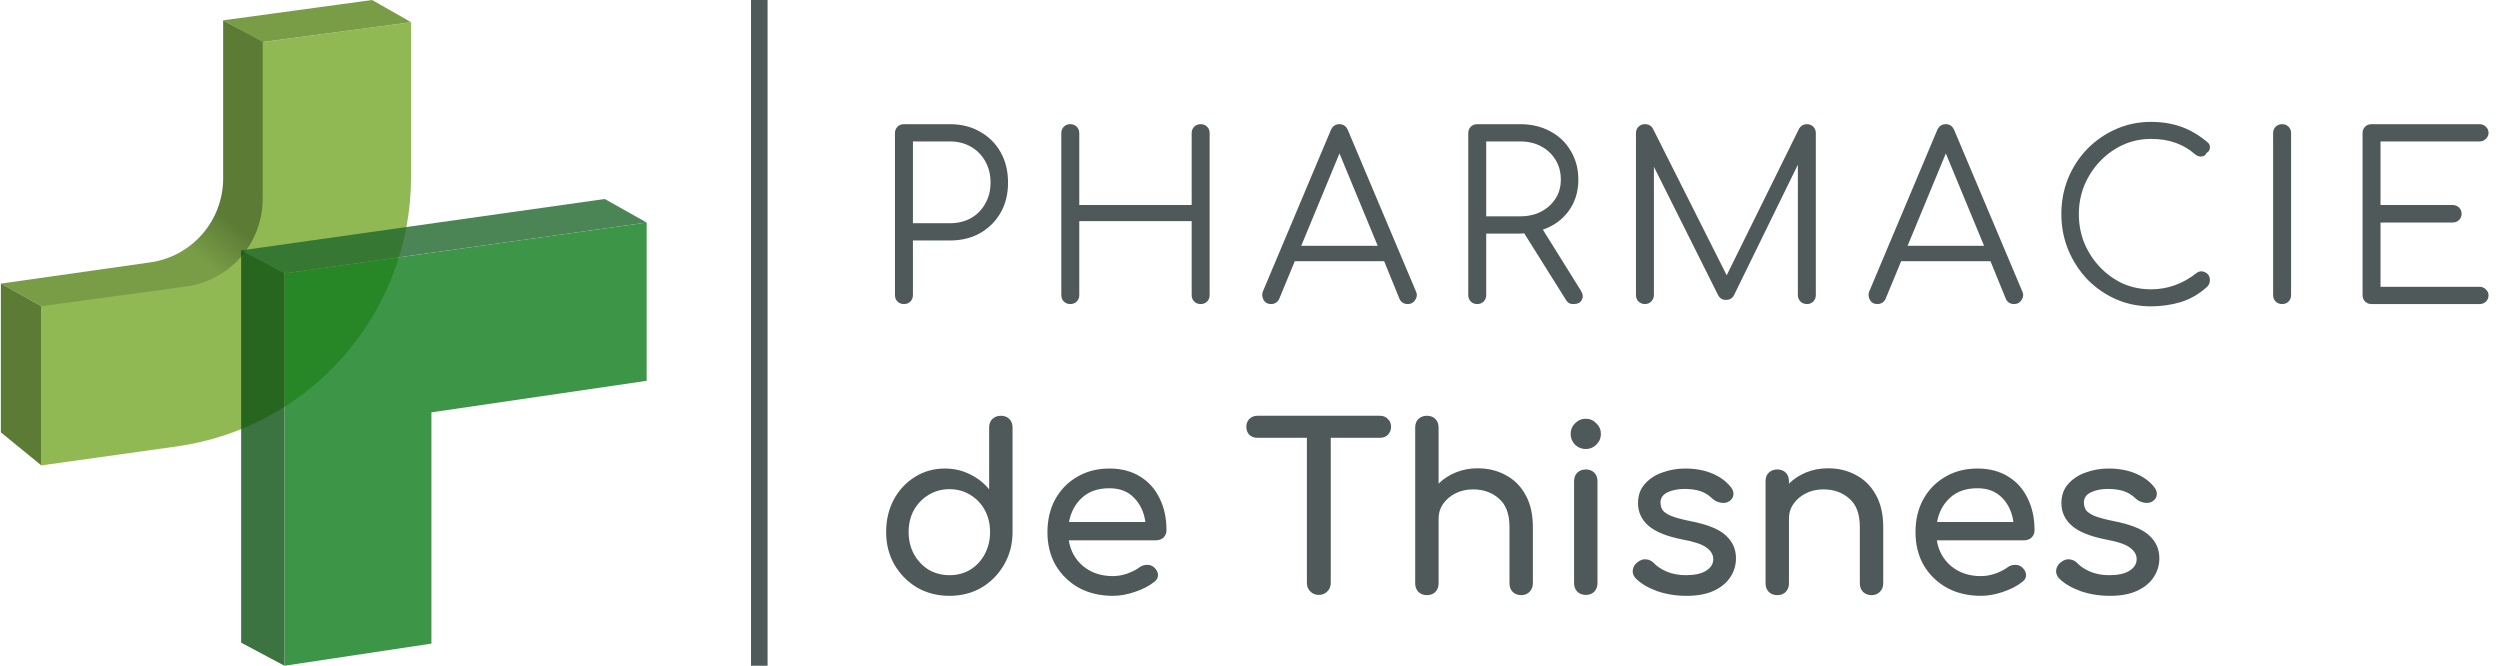
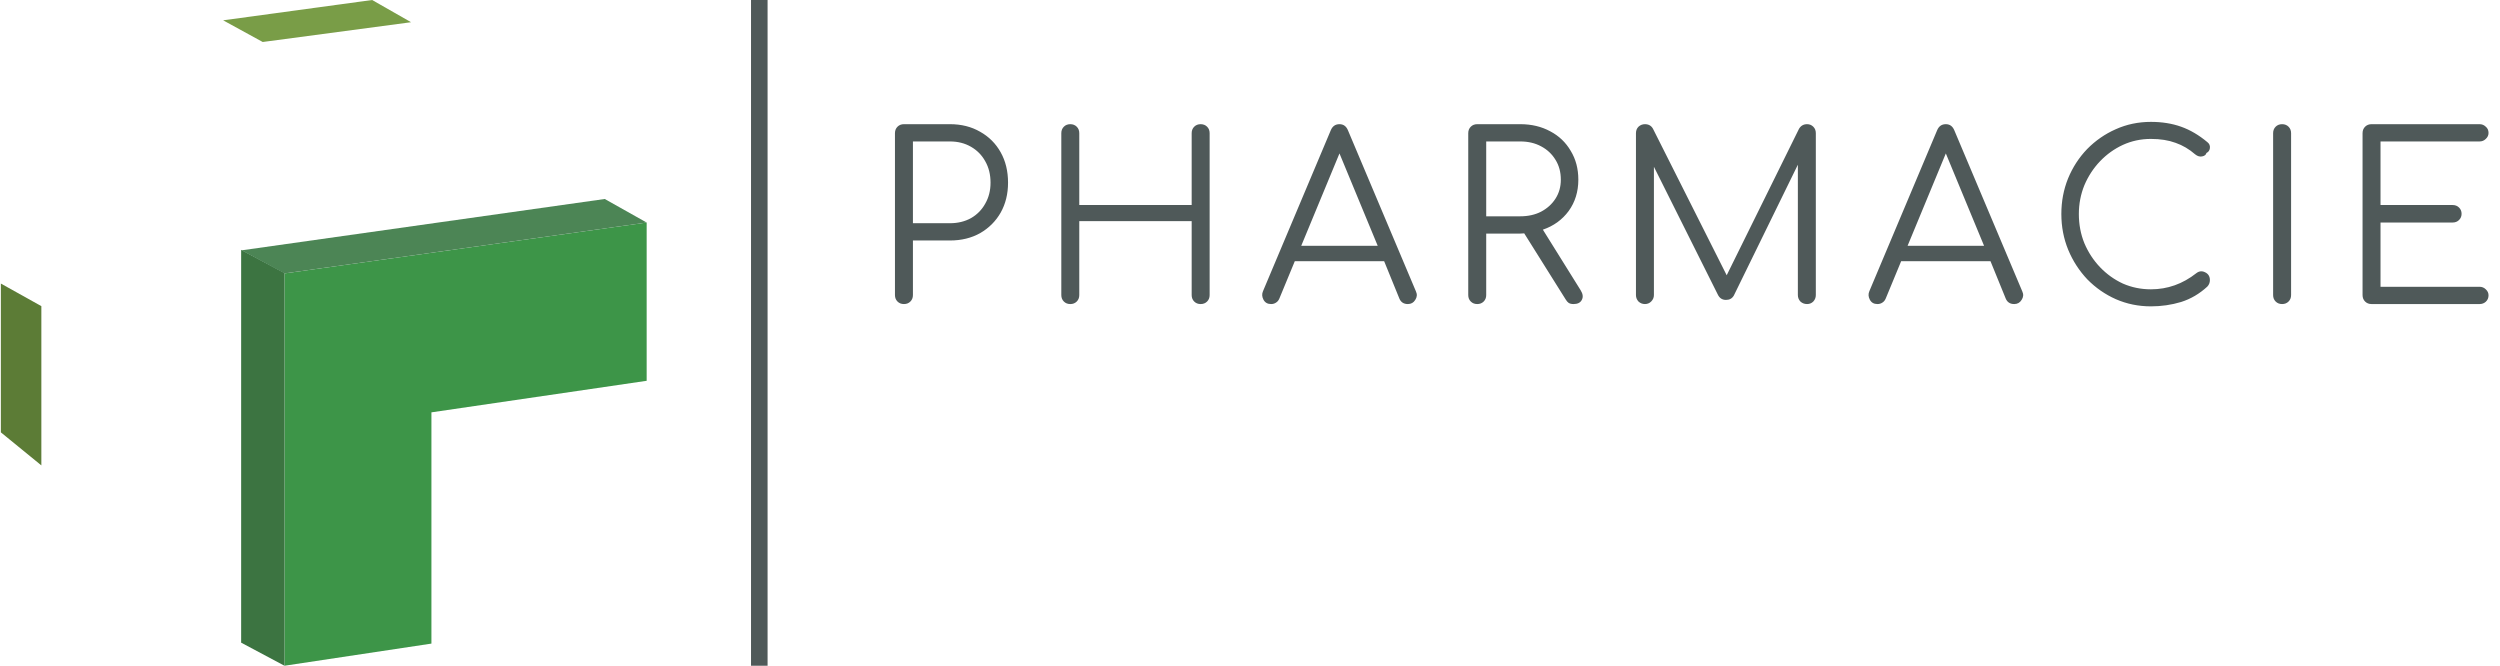
<svg xmlns="http://www.w3.org/2000/svg" width="2654" height="707" viewBox="0 0 2654 707" fill="none">
-   <path d="M159.541 278.543L0.893 301.063L49.393 328.063L281.393 301.063V45.063L236.893 21.563V189.436C236.893 234.255 203.916 272.244 159.541 278.543Z" fill="url(#paint0_linear_9_44)" />
-   <path d="M187.498 473.94L43.893 494.063V325.063L197.576 304.136C244.159 297.792 278.893 258.008 278.893 210.995V44.563L436.393 23.563V187.736C436.393 331.851 330.218 453.941 187.498 473.94Z" fill="#90B954" />
  <path d="M395.061 0L236.891 21.571L278.902 44.577L436.389 23.58L395.061 0Z" fill="#799D47" />
  <path d="M43.904 325.001L0.916 301.023V458.983L43.904 494.071V325.001Z" fill="#5C7C36" />
  <g opacity="0.8">
    <path d="M458 683.245L302 706.745V290.245L686.5 236.245V404.245L458 437.745V683.245Z" fill="#0C7A1A" />
    <path d="M256 682.245L302 706.745V289.745L256 265.245V682.245Z" fill="#0B5112" />
    <path d="M642 211.245L256.5 265.745L302 290.245L686.5 236.245L642 211.245Z" fill="#1F662B" />
  </g>
  <path d="M959.624 322.785C956.853 322.785 954.571 321.889 952.778 320.096C950.985 318.303 950.089 316.021 950.089 313.25V141.366C950.089 138.595 950.985 136.313 952.778 134.52C954.571 132.727 956.853 131.831 959.624 131.831H1008.52C1020.59 131.831 1031.26 134.52 1040.55 139.899C1049.84 145.115 1057.1 152.369 1062.31 161.66C1067.53 170.951 1070.14 181.709 1070.14 193.934C1070.14 205.833 1067.53 216.428 1062.31 225.719C1057.1 234.847 1049.84 242.1 1040.55 247.479C1031.26 252.695 1020.59 255.303 1008.52 255.303H969.16V313.25C969.16 316.021 968.263 318.303 966.47 320.096C964.677 321.889 962.395 322.785 959.624 322.785ZM969.16 236.966H1008.52C1016.84 236.966 1024.25 235.173 1030.77 231.587C1037.29 227.838 1042.35 222.703 1045.93 216.183C1049.68 209.663 1051.56 202.247 1051.56 193.934C1051.56 185.295 1049.68 177.715 1045.93 171.195C1042.35 164.675 1037.29 159.541 1030.77 155.792C1024.25 152.043 1016.84 150.168 1008.52 150.168H969.16V236.966ZM1136.23 322.785C1133.46 322.785 1131.17 321.889 1129.38 320.096C1127.59 318.303 1126.69 316.021 1126.69 313.25V141.366C1126.69 138.595 1127.59 136.313 1129.38 134.52C1131.17 132.727 1133.46 131.831 1136.23 131.831C1139 131.831 1141.28 132.727 1143.07 134.52C1144.87 136.313 1145.76 138.595 1145.76 141.366V217.65H1265.08V141.366C1265.08 138.595 1265.98 136.313 1267.77 134.52C1269.56 132.727 1271.84 131.831 1274.61 131.831C1277.39 131.831 1279.67 132.727 1281.46 134.52C1283.25 136.313 1284.15 138.595 1284.15 141.366V313.25C1284.15 316.021 1283.25 318.303 1281.46 320.096C1279.67 321.889 1277.39 322.785 1274.61 322.785C1271.84 322.785 1269.56 321.889 1267.77 320.096C1265.98 318.303 1265.08 316.021 1265.08 313.25V234.765H1145.76V313.25C1145.76 316.021 1144.87 318.303 1143.07 320.096C1141.28 321.889 1139 322.785 1136.23 322.785ZM1349.37 322.785C1345.62 322.785 1342.93 321.237 1341.3 318.14C1339.67 315.043 1339.51 312.027 1340.81 309.093L1412.7 138.432C1414.49 134.031 1417.59 131.831 1421.99 131.831C1426.23 131.831 1429.24 134.031 1431.03 138.432L1503.16 309.338C1504.63 312.435 1504.38 315.45 1502.43 318.384C1500.63 321.318 1498.03 322.785 1494.6 322.785C1490.2 322.785 1487.19 320.829 1485.56 316.917L1469.42 277.308H1374.55L1358.17 316.917C1357.36 318.873 1356.14 320.34 1354.51 321.318C1353.04 322.296 1351.33 322.785 1349.37 322.785ZM1381.4 260.927H1462.57L1421.99 162.882L1381.4 260.927ZM1568.23 322.785C1565.46 322.785 1563.18 321.889 1561.38 320.096C1559.59 318.303 1558.69 316.021 1558.69 313.25V141.366C1558.69 138.595 1559.59 136.313 1561.38 134.52C1563.18 132.727 1565.46 131.831 1568.23 131.831H1613.95C1625.85 131.831 1636.44 134.357 1645.74 139.41C1655.03 144.3 1662.28 151.228 1667.5 160.193C1672.87 168.995 1675.56 179.182 1675.56 190.755C1675.56 203.469 1672.14 214.553 1665.3 224.007C1658.45 233.298 1649.32 239.9 1637.91 243.812L1678.01 308.115C1680.45 312.027 1680.86 315.45 1679.23 318.384C1677.76 321.318 1674.83 322.785 1670.43 322.785C1668.31 322.785 1666.6 322.378 1665.3 321.563C1664.15 320.748 1663.09 319.525 1662.12 317.895L1618.11 247.724C1616.8 247.887 1615.42 247.968 1613.95 247.968H1577.76V313.25C1577.76 316.021 1576.87 318.303 1575.07 320.096C1573.28 321.889 1571 322.785 1568.23 322.785ZM1577.76 229.631H1613.95C1622.26 229.631 1629.6 228.001 1635.96 224.741C1642.48 221.318 1647.61 216.672 1651.36 210.804C1655.11 204.936 1656.98 198.253 1656.98 190.755C1656.98 182.768 1655.11 175.759 1651.36 169.728C1647.61 163.534 1642.48 158.726 1635.96 155.303C1629.6 151.88 1622.26 150.168 1613.95 150.168H1577.76V229.631ZM1746.26 322.785C1743.66 322.785 1741.37 321.889 1739.42 320.096C1737.63 318.14 1736.73 315.858 1736.73 313.25V141.366C1736.73 138.595 1737.63 136.313 1739.42 134.52C1741.37 132.727 1743.66 131.831 1746.26 131.831C1750.18 131.831 1753.03 133.461 1754.82 136.721L1833.06 292.223L1909.84 136.721C1911.79 133.461 1914.64 131.831 1918.39 131.831C1921 131.831 1923.2 132.727 1924.99 134.52C1926.79 136.313 1927.68 138.595 1927.68 141.366V313.25C1927.68 315.858 1926.79 318.14 1924.99 320.096C1923.2 321.889 1921 322.785 1918.39 322.785C1915.62 322.785 1913.26 321.889 1911.3 320.096C1909.51 318.14 1908.61 315.858 1908.61 313.25V174.863L1840.64 313.739C1838.85 316.836 1836.08 318.384 1832.33 318.384C1828.25 318.384 1825.32 316.428 1823.53 312.516L1755.8 177.063V313.25C1755.8 315.858 1754.82 318.14 1752.87 320.096C1751.07 321.889 1748.87 322.785 1746.26 322.785ZM1993.07 322.785C1989.33 322.785 1986.64 321.237 1985.01 318.14C1983.38 315.043 1983.21 312.027 1984.52 309.093L2056.4 138.432C2058.19 134.031 2061.29 131.831 2065.69 131.831C2069.93 131.831 2072.94 134.031 2074.74 138.432L2146.86 309.338C2148.33 312.435 2148.09 315.45 2146.13 318.384C2144.34 321.318 2141.73 322.785 2138.31 322.785C2133.91 322.785 2130.89 320.829 2129.26 316.917L2113.12 277.308H2018.26L2001.88 316.917C2001.06 318.873 1999.84 320.34 1998.21 321.318C1996.74 322.296 1995.03 322.785 1993.07 322.785ZM2025.1 260.927H2106.28L2065.69 162.882L2025.1 260.927ZM2283.44 325.23C2270.24 325.23 2257.85 322.704 2246.28 317.651C2234.87 312.598 2224.76 305.589 2215.96 296.624C2207.32 287.496 2200.56 277.064 2195.67 265.328C2190.78 253.429 2188.33 240.715 2188.33 227.186C2188.33 213.82 2190.69 201.269 2195.42 189.533C2200.31 177.634 2207.08 167.202 2215.71 158.237C2224.52 149.272 2234.62 142.263 2246.03 137.21C2257.61 131.994 2270.07 129.386 2283.44 129.386C2295.18 129.386 2305.85 131.097 2315.47 134.52C2325.09 137.943 2334.38 143.404 2343.34 150.902C2345.46 152.532 2346.36 154.651 2346.03 157.259C2345.71 159.704 2344.48 161.415 2342.37 162.393C2341.88 164.349 2340.33 165.572 2337.72 166.061C2335.27 166.55 2332.83 165.816 2330.38 163.86C2324.03 158.318 2317.1 154.243 2309.6 151.635C2302.1 148.864 2293.38 147.479 2283.44 147.479C2272.85 147.479 2262.9 149.598 2253.61 153.836C2244.48 158.074 2236.42 163.86 2229.41 171.195C2222.4 178.53 2216.86 187.006 2212.78 196.623C2208.87 206.24 2206.91 216.428 2206.91 227.186C2206.91 238.27 2208.87 248.62 2212.78 258.237C2216.86 267.854 2222.4 276.33 2229.41 283.665C2236.42 291 2244.48 296.787 2253.61 301.025C2262.9 305.1 2272.85 307.137 2283.44 307.137C2301.04 307.137 2317.1 301.432 2331.61 290.022C2334.54 287.74 2337.64 287.414 2340.9 289.044C2344.32 290.674 2346.03 293.445 2346.03 297.357C2346.03 299.965 2345.14 302.247 2343.34 304.203C2335.03 311.864 2325.74 317.325 2315.47 320.585C2305.2 323.682 2294.52 325.23 2283.44 325.23ZM2422.68 322.785C2419.91 322.785 2417.63 321.889 2415.83 320.096C2414.04 318.303 2413.14 316.021 2413.14 313.25V141.366C2413.14 138.595 2414.04 136.313 2415.83 134.52C2417.63 132.727 2419.91 131.831 2422.68 131.831C2425.45 131.831 2427.73 132.727 2429.53 134.52C2431.32 136.313 2432.22 138.595 2432.22 141.366V313.25C2432.22 316.021 2431.32 318.303 2429.53 320.096C2427.73 321.889 2425.45 322.785 2422.68 322.785ZM2517.62 322.785C2514.85 322.785 2512.57 321.889 2510.78 320.096C2508.99 318.303 2508.09 316.021 2508.09 313.25V141.366C2508.09 138.595 2508.99 136.313 2510.78 134.52C2512.57 132.727 2514.85 131.831 2517.62 131.831H2632.29C2634.9 131.831 2637.1 132.727 2638.9 134.52C2640.85 136.15 2641.83 138.351 2641.83 141.122C2641.83 143.567 2640.85 145.686 2638.9 147.479C2637.1 149.272 2634.9 150.168 2632.29 150.168H2527.16V217.65H2603.69C2606.46 217.65 2608.74 218.547 2610.53 220.34C2612.33 222.133 2613.22 224.333 2613.22 226.941C2613.22 229.549 2612.33 231.75 2610.53 233.543C2608.74 235.336 2606.46 236.232 2603.69 236.232H2527.16V304.448H2632.29C2634.9 304.448 2637.1 305.344 2638.9 307.137C2640.85 308.93 2641.83 311.049 2641.83 313.494C2641.83 316.265 2640.85 318.547 2638.9 320.34C2637.1 321.97 2634.9 322.785 2632.29 322.785H2517.62Z" fill="#4F5959" />
-   <path d="M1007.95 632.538C995.286 632.538 983.84 629.616 973.612 623.771C963.547 617.764 955.511 609.647 949.504 599.419C943.659 589.191 940.737 577.665 940.737 564.839C940.737 552.014 943.416 540.568 948.773 530.503C954.293 520.275 961.761 512.239 971.177 506.394C980.593 500.387 991.227 497.384 1003.08 497.384C1012.66 497.384 1021.5 499.413 1029.62 503.472C1037.74 507.368 1044.56 512.726 1050.08 519.544V453.794C1050.08 450.06 1051.21 447.056 1053.49 444.784C1055.92 442.511 1058.93 441.374 1062.5 441.374C1066.23 441.374 1069.23 442.511 1071.51 444.784C1073.78 447.056 1074.92 450.06 1074.92 453.794V564.839C1074.92 577.665 1071.91 589.191 1065.91 599.419C1060.06 609.647 1052.11 617.764 1042.04 623.771C1031.98 629.616 1020.61 632.538 1007.95 632.538ZM1007.95 610.621C1016.23 610.621 1023.62 608.673 1030.11 604.777C1036.6 600.718 1041.72 595.198 1045.45 588.217C1049.18 581.236 1051.05 573.444 1051.05 564.839C1051.05 556.072 1049.18 548.28 1045.45 541.461C1041.72 534.643 1036.6 529.285 1030.11 525.389C1023.62 521.33 1016.23 519.301 1007.95 519.301C999.831 519.301 992.444 521.33 985.788 525.389C979.294 529.285 974.099 534.643 970.203 541.461C966.469 548.28 964.602 556.072 964.602 564.839C964.602 573.444 966.469 581.236 970.203 588.217C974.099 595.198 979.294 600.718 985.788 604.777C992.444 608.673 999.831 610.621 1007.95 610.621ZM1181.37 632.538C1167.89 632.538 1155.88 629.697 1145.32 624.015C1134.93 618.17 1126.74 610.215 1120.73 600.15C1114.88 589.922 1111.96 578.233 1111.96 565.083C1111.96 551.77 1114.72 540.081 1120.24 530.016C1125.92 519.788 1133.72 511.833 1143.62 506.151C1153.52 500.306 1164.89 497.384 1177.71 497.384C1190.38 497.384 1201.25 500.225 1210.34 505.907C1219.44 511.427 1226.34 519.139 1231.04 529.042C1235.91 538.783 1238.35 550.066 1238.35 562.891C1238.35 565.976 1237.29 568.573 1235.18 570.684C1233.07 572.632 1230.39 573.606 1227.15 573.606H1134.61C1136.4 584.808 1141.51 593.98 1149.95 601.124C1158.56 608.105 1169.03 611.595 1181.37 611.595C1186.4 611.595 1191.51 610.702 1196.71 608.916C1202.06 606.968 1206.37 604.777 1209.61 602.341C1212.05 600.556 1214.65 599.663 1217.41 599.663C1220.33 599.5 1222.85 600.312 1224.96 602.098C1227.72 604.533 1229.18 607.212 1229.34 610.134C1229.5 613.056 1228.2 615.573 1225.44 617.683C1219.92 622.066 1213.02 625.638 1204.74 628.398C1196.63 631.158 1188.83 632.538 1181.37 632.538ZM1177.71 518.327C1165.7 518.327 1156.04 521.655 1148.73 528.311C1141.43 534.967 1136.8 543.572 1134.85 554.124H1215.95C1214.48 543.734 1210.51 535.211 1204.01 528.555C1197.52 521.736 1188.75 518.327 1177.71 518.327ZM1400.06 631.564C1396.49 631.564 1393.49 630.346 1391.05 627.911C1388.62 625.476 1387.4 622.472 1387.4 618.901V464.752H1334.8C1331.39 464.752 1328.55 463.697 1326.28 461.587C1324.16 459.314 1323.11 456.473 1323.11 453.063C1323.11 449.654 1324.16 446.894 1326.28 444.784C1328.55 442.511 1331.39 441.374 1334.8 441.374H1465.08C1468.49 441.374 1471.25 442.511 1473.36 444.784C1475.63 446.894 1476.77 449.654 1476.77 453.063C1476.77 456.473 1475.63 459.314 1473.36 461.587C1471.25 463.697 1468.49 464.752 1465.08 464.752H1412.73V618.901C1412.73 622.472 1411.51 625.476 1409.07 627.911C1406.64 630.346 1403.63 631.564 1400.06 631.564ZM1514.79 631.807C1511.22 631.807 1508.22 630.671 1505.78 628.398C1503.51 625.963 1502.37 622.959 1502.37 619.388V510.778C1502.37 507.044 1503.51 504.04 1505.78 501.767C1508.22 499.495 1511.22 498.358 1514.79 498.358C1518.53 498.358 1521.53 499.495 1523.8 501.767C1526.08 504.04 1527.21 507.044 1527.21 510.778V513.456C1532.24 508.424 1538.33 504.446 1545.48 501.524C1552.62 498.602 1560.33 497.141 1568.61 497.141C1579.81 497.141 1589.8 499.576 1598.56 504.446C1607.49 509.154 1614.47 516.135 1619.51 525.389C1624.7 534.643 1627.3 546.007 1627.3 559.482V619.388C1627.3 622.959 1626.08 625.963 1623.65 628.398C1621.37 630.671 1618.45 631.807 1614.88 631.807C1611.31 631.807 1608.3 630.671 1605.87 628.398C1603.6 625.963 1602.46 622.959 1602.46 619.388V559.482C1602.46 545.682 1598.73 535.617 1591.26 529.285C1583.95 522.791 1574.78 519.544 1563.74 519.544C1556.92 519.544 1550.75 520.924 1545.23 523.684C1539.71 526.444 1535.33 530.178 1532.08 534.886C1528.84 539.432 1527.21 544.708 1527.21 550.715V619.388C1527.21 622.959 1526.08 625.963 1523.8 628.398C1521.53 630.671 1518.53 631.807 1514.79 631.807ZM1514.79 583.103C1511.22 583.103 1508.22 581.967 1505.78 579.694C1503.51 577.259 1502.37 574.255 1502.37 570.684V453.794C1502.37 450.06 1503.51 447.056 1505.78 444.784C1508.22 442.511 1511.22 441.374 1514.79 441.374C1518.53 441.374 1521.53 442.511 1523.8 444.784C1526.08 447.056 1527.21 450.06 1527.21 453.794V570.684C1527.21 574.255 1526.08 577.259 1523.8 579.694C1521.53 581.967 1518.53 583.103 1514.79 583.103ZM1683.46 631.564C1679.89 631.564 1676.88 630.427 1674.45 628.154C1672.18 625.719 1671.04 622.716 1671.04 619.144V510.778C1671.04 507.044 1672.18 504.04 1674.45 501.767C1676.88 499.495 1679.89 498.358 1683.46 498.358C1687.19 498.358 1690.2 499.495 1692.47 501.767C1694.74 504.04 1695.88 507.044 1695.88 510.778V619.144C1695.88 622.716 1694.74 625.719 1692.47 628.154C1690.2 630.427 1687.19 631.564 1683.46 631.564ZM1683.46 476.685C1679.08 476.685 1675.26 475.143 1672.01 472.058C1668.93 468.811 1667.39 464.996 1667.39 460.612C1667.39 456.229 1668.93 452.495 1672.01 449.411C1675.26 446.164 1679.08 444.54 1683.46 444.54C1687.84 444.54 1691.58 446.164 1694.66 449.411C1697.91 452.495 1699.53 456.229 1699.53 460.612C1699.53 464.996 1697.91 468.811 1694.66 472.058C1691.58 475.143 1687.84 476.685 1683.46 476.685ZM1790.55 632.538C1779.18 632.538 1768.63 630.833 1758.89 627.424C1749.31 623.852 1741.84 619.388 1736.49 614.03C1734.05 611.433 1733 608.511 1733.32 605.264C1733.81 601.854 1735.43 599.094 1738.19 596.984C1741.44 594.386 1744.6 593.331 1747.69 593.818C1750.94 594.143 1753.7 595.523 1755.97 597.958C1758.73 601.043 1763.11 603.965 1769.12 606.725C1775.29 609.322 1782.11 610.621 1789.57 610.621C1798.99 610.621 1806.13 609.079 1811 605.994C1816.04 602.91 1818.63 598.932 1818.8 594.062C1818.96 589.191 1816.61 584.97 1811.74 581.399C1807.03 577.827 1798.34 574.905 1785.68 572.632C1769.28 569.385 1757.35 564.514 1749.88 558.021C1742.58 551.527 1738.92 543.572 1738.92 534.156C1738.92 525.876 1741.36 519.057 1746.23 513.7C1751.1 508.18 1757.35 504.121 1764.98 501.524C1772.61 498.764 1780.56 497.384 1788.84 497.384C1799.56 497.384 1809.06 499.089 1817.34 502.498C1825.62 505.907 1832.19 510.615 1837.06 516.622C1839.33 519.22 1840.39 521.98 1840.23 524.902C1840.06 527.662 1838.68 530.016 1836.09 531.964C1833.49 533.75 1830.41 534.318 1826.83 533.669C1823.26 533.019 1820.26 531.558 1817.82 529.285C1813.76 525.389 1809.38 522.71 1804.67 521.249C1799.97 519.788 1794.53 519.057 1788.36 519.057C1781.21 519.057 1775.13 520.275 1770.09 522.71C1765.22 525.145 1762.79 528.717 1762.79 533.425C1762.79 536.347 1763.52 539.026 1764.98 541.461C1766.6 543.734 1769.69 545.845 1774.23 547.793C1778.78 549.579 1785.43 551.364 1794.2 553.15C1812.55 556.722 1825.21 561.836 1832.19 568.492C1839.33 574.986 1842.91 583.022 1842.91 592.601C1842.91 600.068 1840.88 606.806 1836.82 612.813C1832.92 618.82 1827.08 623.609 1819.28 627.18C1811.65 630.752 1802.08 632.538 1790.55 632.538ZM1886.73 631.807C1883.16 631.807 1880.16 630.671 1877.72 628.398C1875.45 625.963 1874.31 622.959 1874.31 619.388V510.778C1874.31 507.044 1875.45 504.04 1877.72 501.767C1880.16 499.495 1883.16 498.358 1886.73 498.358C1890.47 498.358 1893.47 499.495 1895.74 501.767C1898.01 504.04 1899.15 507.044 1899.15 510.778V513.456C1904.18 508.424 1910.27 504.446 1917.42 501.524C1924.56 498.602 1932.27 497.141 1940.55 497.141C1951.75 497.141 1961.74 499.576 1970.5 504.446C1979.43 509.154 1986.41 516.135 1991.45 525.389C1996.64 534.643 1999.24 546.007 1999.24 559.482V619.388C1999.24 622.959 1998.02 625.963 1995.59 628.398C1993.31 630.671 1990.39 631.807 1986.82 631.807C1983.25 631.807 1980.24 630.671 1977.81 628.398C1975.54 625.963 1974.4 622.959 1974.4 619.388V559.482C1974.4 545.682 1970.67 535.617 1963.2 529.285C1955.89 522.791 1946.72 519.544 1935.68 519.544C1928.86 519.544 1922.69 520.924 1917.17 523.684C1911.65 526.444 1907.27 530.178 1904.02 534.886C1900.77 539.432 1899.15 544.708 1899.15 550.715V619.388C1899.15 622.959 1898.01 625.963 1895.74 628.398C1893.47 630.671 1890.47 631.807 1886.73 631.807ZM2102.89 632.538C2089.42 632.538 2077.4 629.697 2066.85 624.015C2056.46 618.17 2048.26 610.215 2042.25 600.15C2036.41 589.922 2033.49 578.233 2033.49 565.083C2033.49 551.77 2036.25 540.081 2041.77 530.016C2047.45 519.788 2055.24 511.833 2065.14 506.151C2075.05 500.306 2086.41 497.384 2099.24 497.384C2111.9 497.384 2122.78 500.225 2131.87 505.907C2140.96 511.427 2147.86 519.139 2152.57 529.042C2157.44 538.783 2159.87 550.066 2159.87 562.891C2159.87 565.976 2158.82 568.573 2156.71 570.684C2154.6 572.632 2151.92 573.606 2148.67 573.606H2056.13C2057.92 584.808 2063.03 593.98 2071.48 601.124C2080.08 608.105 2090.55 611.595 2102.89 611.595C2107.92 611.595 2113.04 610.702 2118.23 608.916C2123.59 606.968 2127.89 604.777 2131.14 602.341C2133.57 600.556 2136.17 599.663 2138.93 599.663C2141.85 599.5 2144.37 600.312 2146.48 602.098C2149.24 604.533 2150.7 607.212 2150.86 610.134C2151.03 613.056 2149.73 615.573 2146.97 617.683C2141.45 622.066 2134.55 625.638 2126.27 628.398C2118.15 631.158 2110.36 632.538 2102.89 632.538ZM2099.24 518.327C2087.22 518.327 2077.56 521.655 2070.26 528.311C2062.95 534.967 2058.33 543.572 2056.38 554.124H2137.47C2136.01 543.734 2132.03 535.211 2125.54 528.555C2119.04 521.736 2110.28 518.327 2099.24 518.327ZM2240.02 632.538C2228.65 632.538 2218.1 630.833 2208.36 627.424C2198.78 623.852 2191.31 619.388 2185.95 614.03C2183.52 611.433 2182.46 608.511 2182.79 605.264C2183.28 601.854 2184.9 599.094 2187.66 596.984C2190.91 594.386 2194.07 593.331 2197.16 593.818C2200.4 594.143 2203.16 595.523 2205.44 597.958C2208.2 601.043 2212.58 603.965 2218.59 606.725C2224.75 609.322 2231.57 610.621 2239.04 610.621C2248.46 610.621 2255.6 609.079 2260.47 605.994C2265.5 602.91 2268.1 598.932 2268.26 594.062C2268.43 589.191 2266.07 584.97 2261.2 581.399C2256.49 577.827 2247.81 574.905 2235.14 572.632C2218.75 569.385 2206.82 564.514 2199.35 558.021C2192.04 551.527 2188.39 543.572 2188.39 534.156C2188.39 525.876 2190.82 519.057 2195.69 513.7C2200.57 508.18 2206.82 504.121 2214.45 501.524C2222.08 498.764 2230.03 497.384 2238.31 497.384C2249.03 497.384 2258.52 499.089 2266.8 502.498C2275.08 505.907 2281.66 510.615 2286.53 516.622C2288.8 519.22 2289.86 521.98 2289.69 524.902C2289.53 527.662 2288.15 530.016 2285.55 531.964C2282.96 533.75 2279.87 534.318 2276.3 533.669C2272.73 533.019 2269.72 531.558 2267.29 529.285C2263.23 525.389 2258.85 522.71 2254.14 521.249C2249.43 519.788 2243.99 519.057 2237.82 519.057C2230.68 519.057 2224.59 520.275 2219.56 522.71C2214.69 525.145 2212.25 528.717 2212.25 533.425C2212.25 536.347 2212.98 539.026 2214.45 541.461C2216.07 543.734 2219.15 545.845 2223.7 547.793C2228.25 549.579 2234.9 551.364 2243.67 553.15C2262.01 556.722 2274.68 561.836 2281.66 568.492C2288.8 574.986 2292.37 583.022 2292.37 592.601C2292.37 600.068 2290.34 606.806 2286.28 612.813C2282.39 618.82 2276.54 623.609 2268.75 627.18C2261.12 630.752 2251.54 632.538 2240.02 632.538Z" fill="#4F5959" />
  <rect x="797.277" width="17.585" height="706.745" fill="#4F5959" />
  <defs>
    <linearGradient id="paint0_linear_9_44" x1="281.893" y1="44.063" x2="48.393" y2="327.563" gradientUnits="userSpaceOnUse">
      <stop offset="0.466" stop-color="#5C7C36" />
      <stop offset="0.606" stop-color="#799D47" />
    </linearGradient>
  </defs>
</svg>